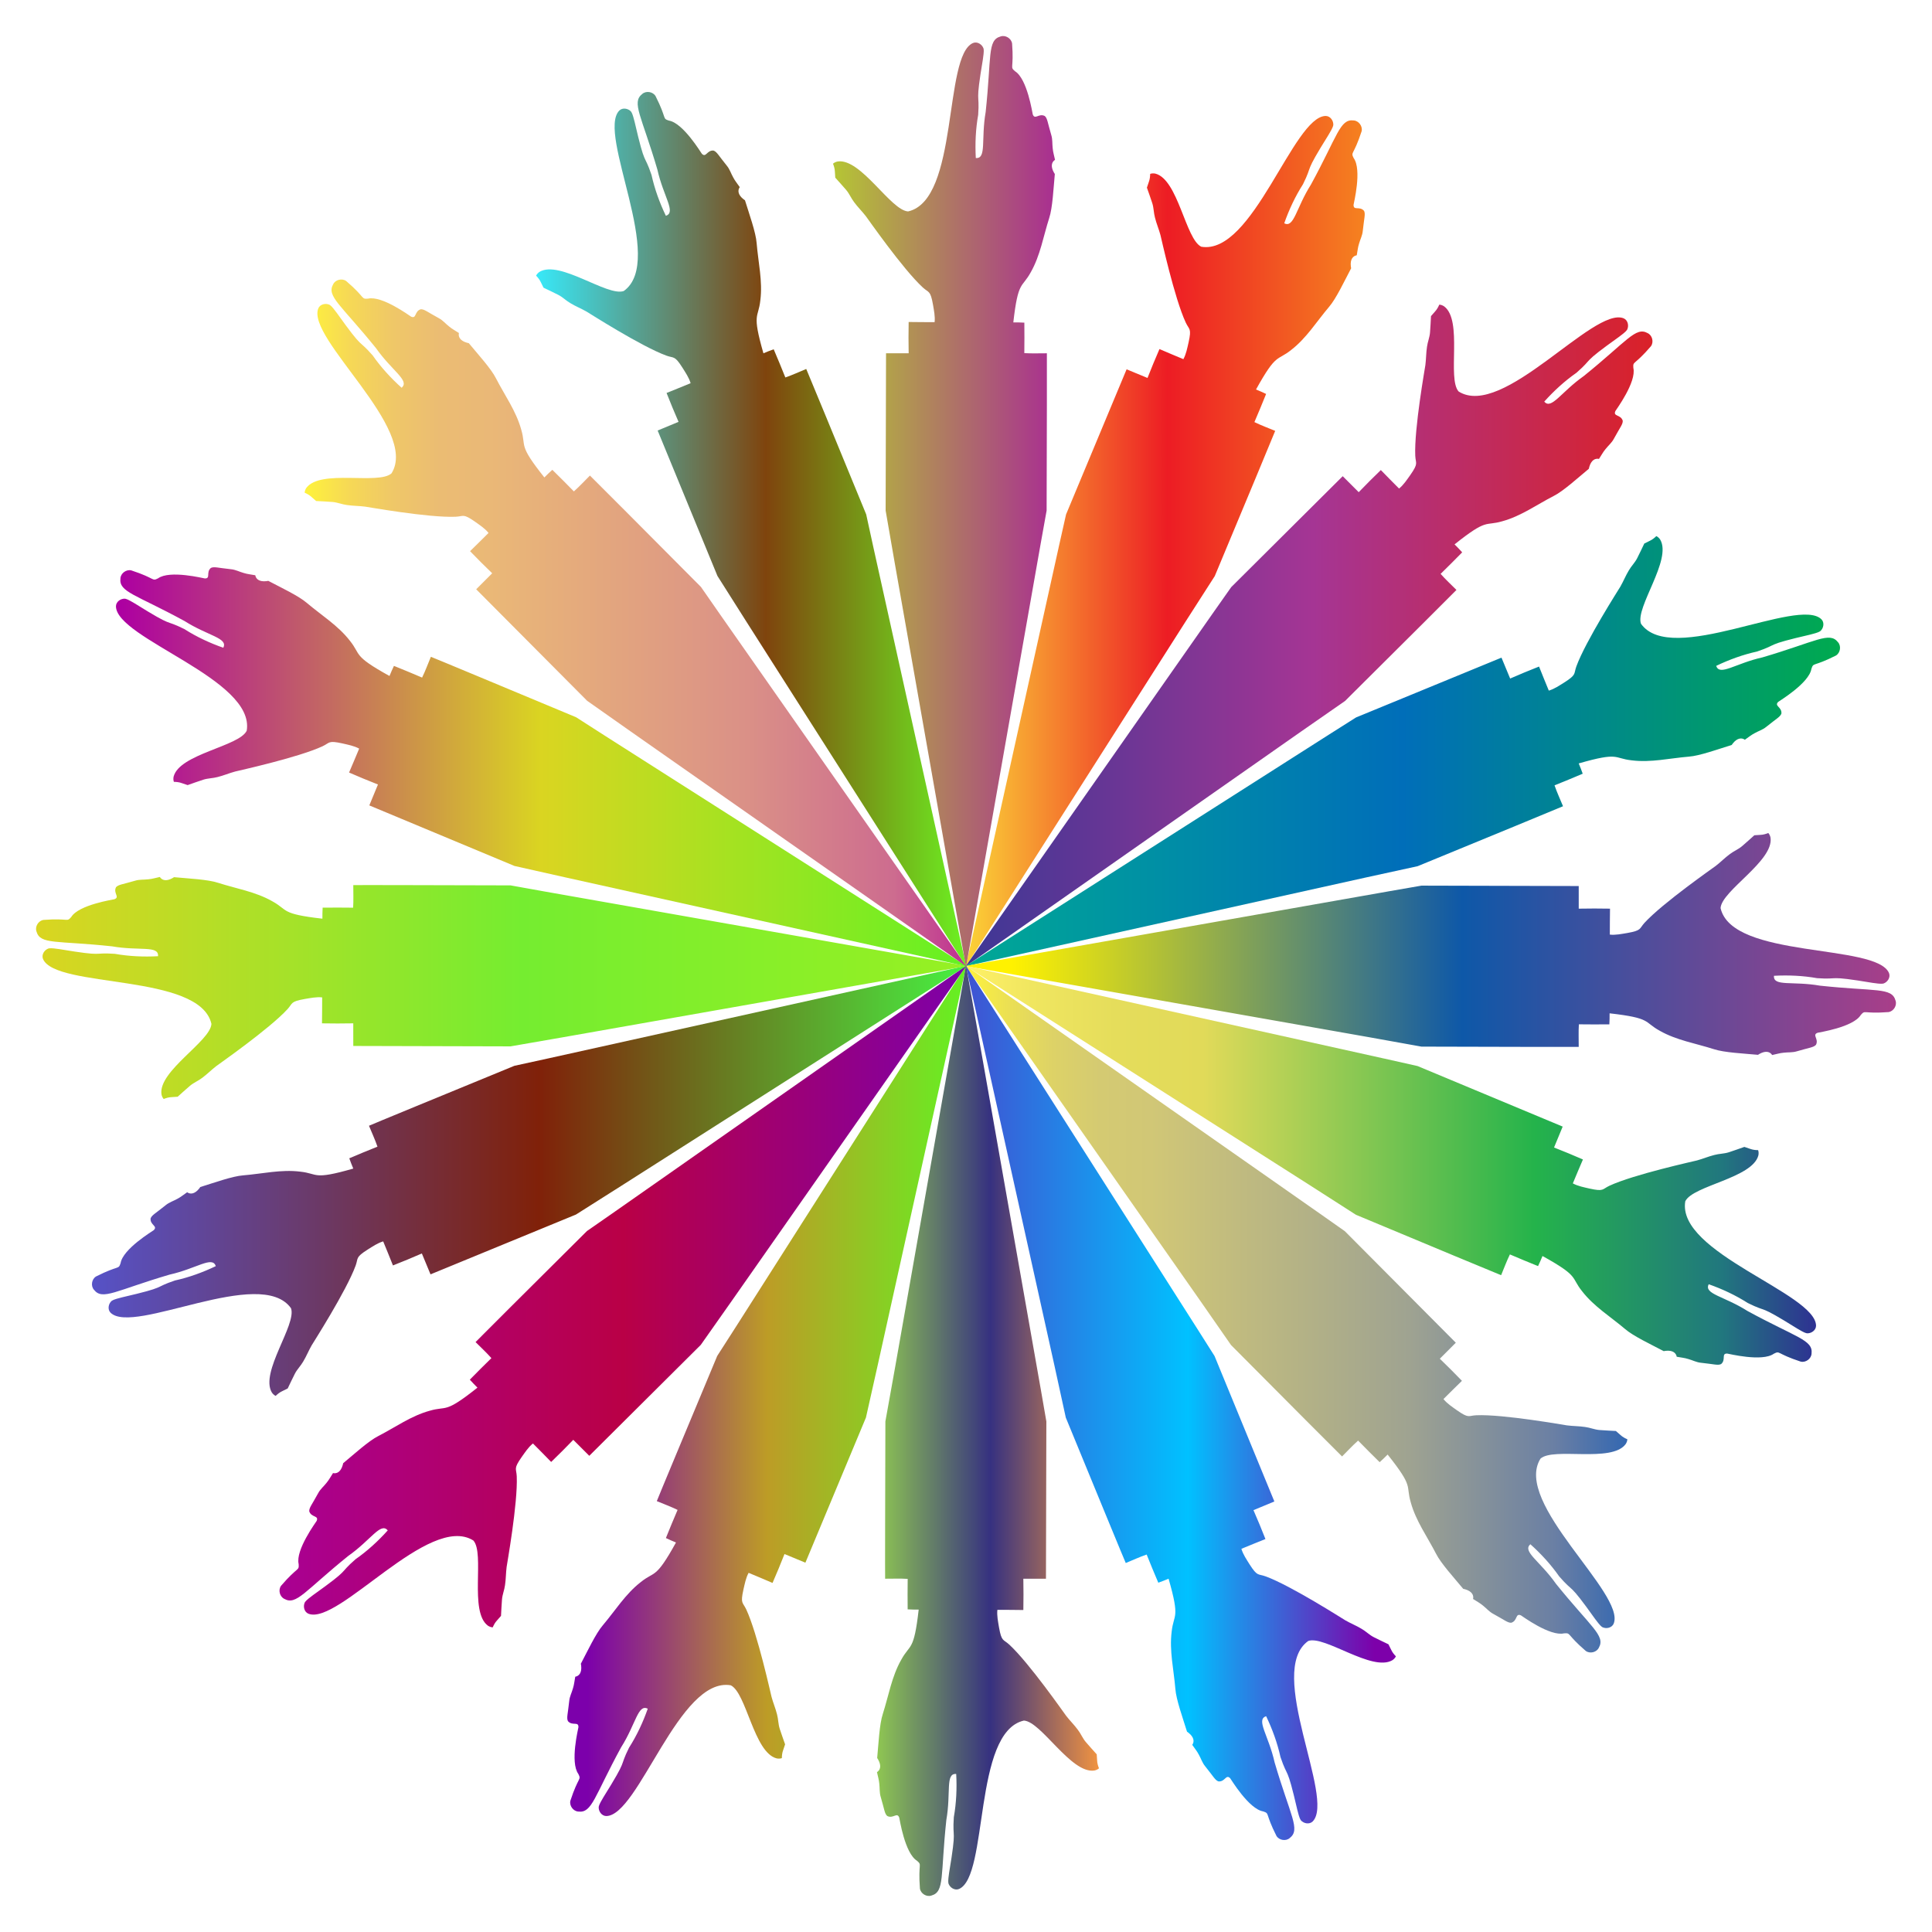
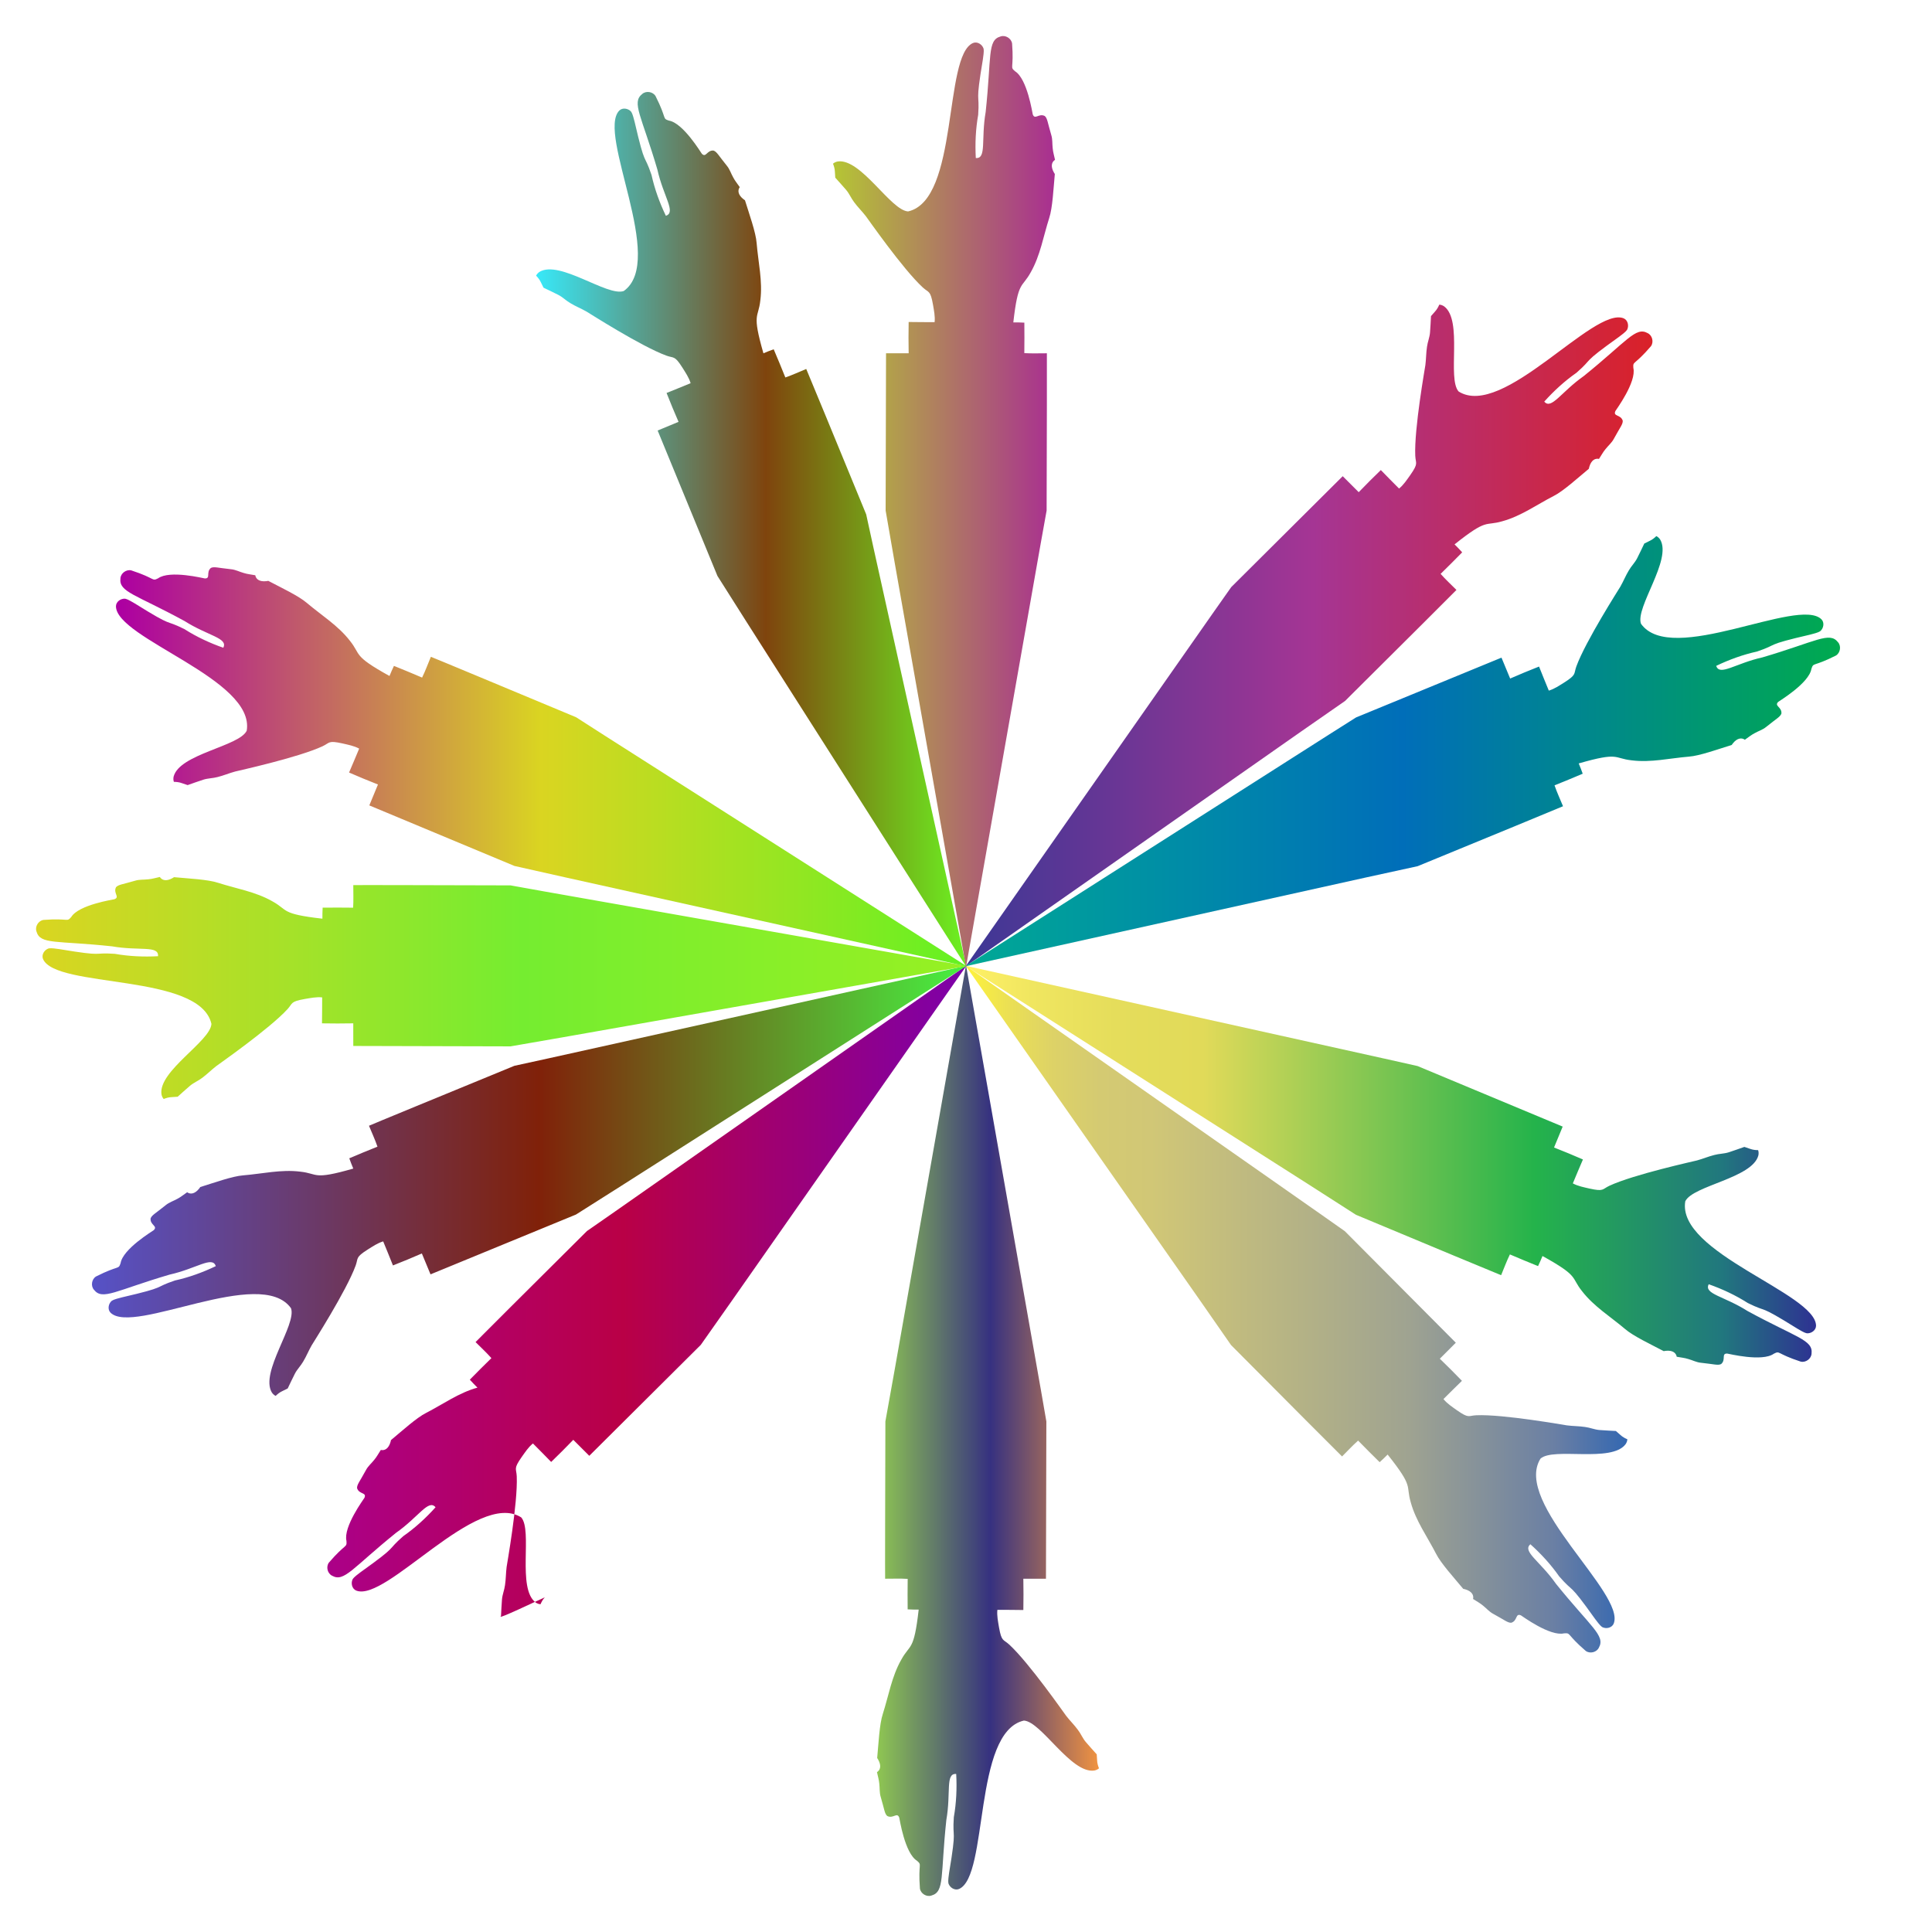
<svg xmlns="http://www.w3.org/2000/svg" version="1.1" id="Layer_1" x="0px" y="0px" viewBox="0 0 1662 1662" enable-background="new 0 0 1662 1662" xml:space="preserve">
  <g>
    <linearGradient id="SVGID_1_" gradientUnits="userSpaceOnUse" x1="830.743" y1="465.685" x2="1174.014" y2="465.685">
      <stop offset="0" style="stop-color:#FBD437" />
      <stop offset="0.506" style="stop-color:#ED1C24" />
      <stop offset="1" style="stop-color:#F58220" />
    </linearGradient>
-     <path fill="url(#SVGID_1_)" d="M986.621,161.42c1.541,4.434,3.17,8.844,4.605,13.314c1.323,4.033,1.21,8.344,2.324,12.424   c1.252,5.103,3.349,9.95,4.716,15.018c0.518,1.802,11.962,54.246,21.795,75.363c2.973,6.304,5.151,4.642,2.409,17.037   c-1.146,4.886-2.045,9.938-4.467,14.397c-6.846-2.924-13.764-5.676-20.572-8.692c-3.588,8.22-7.016,16.511-10.291,24.86   c-6-2.466-11.985-4.971-17.985-7.437c-3.236,7.913-28.558,68.547-52.09,124.856c-2.202,9.809-4.376,19.494-6.46,28.778l0.011,0.002   l-79.872,360.28L1020,534.547c7.746-12.072,16.288-25.384,25.004-38.972c24.742-59.285,51.51-123.435,51.98-124.915   c-5.963-2.495-12.063-4.706-17.875-7.549c3.404-8.049,6.842-16.091,10.057-24.219c-2.858-1.348-5.739-2.655-8.683-3.824   c17.754-32.073,17.983-24.122,30.382-34.125c13.091-10.156,21.864-24.474,32.461-36.964c6.083-7.01,13.301-22.441,18.993-33.188   c-0.086-0.532-0.176-1.064-0.259-1.597c-0.696-6.184,1.861-9.046,5.081-9.588c0.656-3.326,0.918-6.772,1.971-9.999   c1.001-3.621,2.849-7.016,3.2-10.805c1.211-11.483,2.466-14.58,1.123-17.392c-3.724-4.404-9.155,0.08-9.033-5.207   c0.081-1.092,7.39-30.123,0.099-40.196c-2.768-5.604-0.163-1.758,6.828-23.055c1.043-4.317-2.465-9.142-6.928-9.342   c-11.762-1.379-13.583,12.858-36.641,55.149c-12.827,20.194-14.545,37.688-22.988,33.317c4.127-11.716,9.422-23.067,16.111-33.545   c9.13-18.406,0.208-7.632,21.997-42.542c1.449-2.721,3.372-5.29,4.088-8.328c0.292-3.738-2.526-7.897-6.536-7.911   c-27.913,0.237-62.574,120.048-107.048,112.483c-13.526-6.53-19.871-57.794-39.447-62.872c-1.553-0.331-3.137-0.273-4.512,0.215   c-0.047,2.331-0.286,4.639-1.124,6.881C987.759,157.959,987.198,159.635,986.621,161.42z" />
    <linearGradient id="SVGID_2_" gradientUnits="userSpaceOnUse" x1="487.986" y1="1196.17" x2="831.377" y2="1196.17">
      <stop offset="0.05" style="stop-color:#7C00AB" />
      <stop offset="0.5" style="stop-color:#BD9C26" />
      <stop offset="1" style="stop-color:#63F222" />
    </linearGradient>
-     <path fill="url(#SVGID_2_)" d="M675.379,1500.58c-1.541-4.434-3.171-8.843-4.605-13.313c-1.323-4.033-1.21-8.344-2.324-12.424   c-1.252-5.103-3.349-9.95-4.716-15.019c-0.518-1.802-11.962-54.245-21.795-75.363c-2.973-6.304-5.151-4.642-2.409-17.037   c1.146-4.886,2.045-9.938,4.467-14.397c6.846,2.924,13.764,5.676,20.572,8.692c3.588-8.22,7.016-16.511,10.291-24.86   c6,2.466,11.985,4.971,17.985,7.437c3.236-7.913,28.558-68.546,52.089-124.854c3.537-15.757,7.002-31.19,10.137-45.162   l76.305-344.189l-198.444,311.495c-5.144,8.018-10.507,16.376-15.937,24.841c-24.742,59.285-51.509,123.435-51.98,124.915   c5.963,2.495,12.063,4.706,17.875,7.549c-3.404,8.049-6.842,16.091-10.057,24.219c2.858,1.348,5.739,2.655,8.683,3.824   c-17.754,32.073-17.983,24.122-30.382,34.125c-13.091,10.156-21.864,24.474-32.461,36.964c-6.083,7.01-13.301,22.441-18.993,33.188   c0.086,0.532,0.176,1.064,0.259,1.597c0.696,6.183-1.861,9.045-5.081,9.588c-0.656,3.326-0.918,6.772-1.971,9.999   c-1.001,3.621-2.85,7.016-3.2,10.805c-1.211,11.483-2.466,14.58-1.123,17.393c3.724,4.404,9.155-0.08,9.033,5.207   c-0.081,1.092-7.39,30.123-0.099,40.196c2.768,5.604,0.163,1.758-6.828,23.055c-1.043,4.317,2.465,9.141,6.928,9.342   c11.762,1.379,13.583-12.858,36.641-55.149c12.827-20.194,14.544-37.688,22.988-33.317c-4.127,11.716-9.422,23.067-16.111,33.545   c-9.13,18.406-0.208,7.633-21.997,42.542c-1.449,2.721-3.372,5.29-4.088,8.328c-0.291,3.738,2.526,7.898,6.536,7.911   c27.913-0.237,62.574-120.048,107.048-112.483c13.526,6.53,19.871,57.794,39.447,62.872c1.553,0.331,3.137,0.274,4.512-0.215   c0.047-2.331,0.286-4.639,1.124-6.881C674.241,1504.041,674.802,1502.364,675.379,1500.58z" />
    <linearGradient id="SVGID_3_" gradientUnits="userSpaceOnUse" x1="830.525" y1="546.774" x2="1421.54" y2="546.774">
      <stop offset="0" style="stop-color:#00A995" />
      <stop offset="0" style="stop-color:#3C3795" />
      <stop offset="0.506" style="stop-color:#A53594" />
      <stop offset="1" style="stop-color:#DA2128" />
    </linearGradient>
    <path fill="url(#SVGID_3_)" d="M1231.012,271.942c-0.273,4.686-0.455,9.384-0.84,14.063c-0.322,4.232-2.075,8.172-2.607,12.368   c-0.796,5.193-0.714,10.474-1.39,15.68c-0.211,1.863-9.708,54.694-8.704,77.967c0.335,6.962,2.982,6.26-4.294,16.662   c-2.929,4.076-5.693,8.399-9.637,11.592c-5.206-5.322-10.544-10.511-15.68-15.903c-6.46,6.221-12.801,12.57-19.021,19.03   c-4.6-4.575-9.171-9.179-13.77-13.754c-6.018,6.073-52.616,52.4-95.905,95.418c-5.788,8.22-11.503,16.335-16.981,24.115   l0.009,0.006L830.525,831.474l288.535-202.035c11.776-8.189,24.762-17.219,38.015-26.437   c45.546-45.304,94.825-94.327,95.826-95.514c-4.554-4.587-9.344-8.964-13.625-13.815c6.225-6.134,12.479-12.248,18.559-18.526   c-2.124-2.339-4.286-4.649-6.559-6.856c28.676-22.837,25.845-15.404,41.129-19.9c15.981-4.373,29.566-14.244,44.136-21.728   c8.302-4.148,20.877-15.643,30.248-23.394c0.124-0.525,0.245-1.051,0.372-1.575c1.723-5.979,5.181-7.645,8.364-6.913   c1.879-2.822,3.44-5.905,5.647-8.484c2.31-2.962,5.318-5.392,7.091-8.758c5.513-10.145,7.857-12.526,7.693-15.639   c-1.755-5.494-8.488-3.43-6.353-8.267c0.493-0.978,18.355-25.002,15.474-37.098c-0.413-6.237,0.522-1.687,15.131-18.687   c2.615-3.589,1.221-9.389-2.826-11.283c-10.339-5.775-17.469,6.681-54.956,36.929c-19.579,13.748-27.86,29.253-33.988,21.983   c8.296-9.245,17.532-17.706,27.722-24.826c15.479-13.511,3.113-6.972,36.603-30.886c2.38-1.959,5.14-3.597,6.963-6.13   c1.7-3.341,0.689-8.263-3.012-9.81c-25.879-10.463-103.751,86.964-141.945,62.955c-9.997-11.209,3.759-60.999-12.384-73.182   c-1.308-0.901-2.794-1.453-4.25-1.528c-0.936,2.136-2.04,4.176-3.672,5.927C1233.388,269.18,1232.228,270.514,1231.012,271.942z" />
    <linearGradient id="SVGID_4_" gradientUnits="userSpaceOnUse" x1="240.46" y1="1115.116" x2="831.696" y2="1115.116">
      <stop offset="0" style="stop-color:#A90093" />
      <stop offset="0.5" style="stop-color:#B90046" />
      <stop offset="1" style="stop-color:#7D00AA" />
    </linearGradient>
-     <path fill="url(#SVGID_4_)" d="M430.988,1390.057c0.273-4.686,0.455-9.384,0.84-14.063c0.322-4.232,2.075-8.172,2.607-12.367   c0.796-5.194,0.714-10.474,1.39-15.68c0.211-1.863,9.708-54.694,8.704-77.967c-0.335-6.962-2.982-6.26,4.294-16.662   c2.929-4.076,5.693-8.399,9.637-11.592c5.206,5.322,10.544,10.511,15.68,15.903c6.46-6.221,12.801-12.57,19.022-19.03   c4.599,4.575,9.17,9.179,13.77,13.754c6.018-6.073,52.615-52.4,95.904-95.417c9.298-13.204,18.405-26.136,26.648-37.845   l202.212-288.789l-302.543,211.843c-7.821,5.439-15.974,11.109-24.23,16.851c-45.546,45.303-94.825,94.327-95.826,95.514   c4.554,4.587,9.344,8.964,13.625,13.815c-6.225,6.134-12.479,12.248-18.559,18.526c2.124,2.339,4.286,4.649,6.559,6.856   c-28.676,22.837-25.845,15.404-41.129,19.9c-15.981,4.373-29.565,14.245-44.136,21.728c-8.302,4.148-20.877,15.643-30.248,23.393   c-0.124,0.525-0.245,1.051-0.372,1.575c-1.723,5.979-5.181,7.645-8.364,6.913c-1.879,2.822-3.44,5.905-5.647,8.484   c-2.31,2.962-5.318,5.391-7.091,8.758c-5.513,10.145-7.857,12.526-7.694,15.639c1.755,5.494,8.488,3.429,6.353,8.267   c-0.493,0.978-18.355,25.002-15.474,37.098c0.413,6.237-0.522,1.687-15.131,18.687c-2.615,3.589-1.221,9.389,2.826,11.282   c10.339,5.775,17.469-6.681,54.956-36.929c19.579-13.748,27.86-29.254,33.988-21.983c-8.296,9.245-17.532,17.705-27.722,24.826   c-15.479,13.51-3.113,6.972-36.603,30.886c-2.38,1.959-5.14,3.597-6.963,6.13c-1.7,3.342-0.689,8.263,3.011,9.81   c25.879,10.463,103.751-86.964,141.945-62.955c9.997,11.209-3.759,60.999,12.384,73.182c1.308,0.901,2.794,1.453,4.251,1.528   c0.936-2.136,2.039-4.177,3.672-5.927C428.612,1392.82,429.772,1391.485,430.988,1390.057z" />
+     <path fill="url(#SVGID_4_)" d="M430.988,1390.057c0.273-4.686,0.455-9.384,0.84-14.063c0.322-4.232,2.075-8.172,2.607-12.367   c0.796-5.194,0.714-10.474,1.39-15.68c0.211-1.863,9.708-54.694,8.704-77.967c-0.335-6.962-2.982-6.26,4.294-16.662   c2.929-4.076,5.693-8.399,9.637-11.592c5.206,5.322,10.544,10.511,15.68,15.903c6.46-6.221,12.801-12.57,19.022-19.03   c4.599,4.575,9.17,9.179,13.77,13.754c6.018-6.073,52.615-52.4,95.904-95.417c9.298-13.204,18.405-26.136,26.648-37.845   l202.212-288.789l-302.543,211.843c-7.821,5.439-15.974,11.109-24.23,16.851c-45.546,45.303-94.825,94.327-95.826,95.514   c4.554,4.587,9.344,8.964,13.625,13.815c-6.225,6.134-12.479,12.248-18.559,18.526c2.124,2.339,4.286,4.649,6.559,6.856   c-15.981,4.373-29.565,14.245-44.136,21.728c-8.302,4.148-20.877,15.643-30.248,23.393   c-0.124,0.525-0.245,1.051-0.372,1.575c-1.723,5.979-5.181,7.645-8.364,6.913c-1.879,2.822-3.44,5.905-5.647,8.484   c-2.31,2.962-5.318,5.391-7.091,8.758c-5.513,10.145-7.857,12.526-7.694,15.639c1.755,5.494,8.488,3.429,6.353,8.267   c-0.493,0.978-18.355,25.002-15.474,37.098c0.413,6.237-0.522,1.687-15.131,18.687c-2.615,3.589-1.221,9.389,2.826,11.282   c10.339,5.775,17.469-6.681,54.956-36.929c19.579-13.748,27.86-29.254,33.988-21.983c-8.296,9.245-17.532,17.705-27.722,24.826   c-15.479,13.51-3.113,6.972-36.603,30.886c-2.38,1.959-5.14,3.597-6.963,6.13c-1.7,3.342-0.689,8.263,3.011,9.81   c25.879,10.463,103.751-86.964,141.945-62.955c9.997,11.209-3.759,60.999,12.384,73.182c1.308,0.901,2.794,1.453,4.251,1.528   c0.936-2.136,2.039-4.177,3.672-5.927C428.612,1392.82,429.772,1391.485,430.988,1390.057z" />
    <linearGradient id="SVGID_5_" gradientUnits="userSpaceOnUse" x1="830.38" y1="646.22" x2="1582.886" y2="646.22">
      <stop offset="0" style="stop-color:#00A995" />
      <stop offset="0.5" style="stop-color:#006EB9" />
      <stop offset="1" style="stop-color:#00AA4F" />
    </linearGradient>
    <path fill="url(#SVGID_5_)" d="M1414.505,467.576c-2.045,4.225-4.011,8.495-6.158,12.671c-1.917,3.787-5.044,6.756-7.141,10.428   c-2.723,4.493-4.668,9.403-7.285,13.954c-0.908,1.64-29.899,46.816-37.879,68.701c-2.355,6.56,0.359,6.925-10.344,13.75   c-4.266,2.645-8.474,5.581-13.339,7.022c-2.773-6.909-5.719-13.746-8.401-20.693c-8.349,3.275-16.636,6.714-24.856,10.302   c-2.499-5.987-4.96-11.989-7.459-17.976c-7.884,3.308-68.663,28.276-125.119,51.453c-8.493,5.379-16.879,10.69-24.917,15.781   l0.006,0.009L830.38,831.257l343.887-76.238c14.013-3.059,29.467-6.432,45.238-9.877c59.417-24.426,123.705-50.859,125.084-51.573   c-2.452-5.981-5.202-11.857-7.302-17.978c8.099-3.285,16.216-6.54,24.236-10.014c-1.068-2.974-2.181-5.935-3.436-8.844   c35.232-10.125,29.773-4.341,45.613-2.646c16.438,2.076,32.766-1.846,49.091-3.184c9.258-0.655,25.274-6.463,36.898-10.037   c0.316-0.437,0.628-0.877,0.946-1.312c3.88-4.865,7.712-5.08,10.373-3.186c2.816-1.888,5.438-4.139,8.464-5.677   c3.268-1.852,6.976-2.946,9.903-5.378c8.976-7.263,12.053-8.566,13.092-11.504c0.481-5.747-6.53-6.417-2.706-10.069   c0.83-0.715,26.526-16.074,28.493-28.353c2.005-5.92,1.128-1.359,21.131-11.474c3.79-2.315,4.721-8.207,1.707-11.505   c-7.342-9.292-18.697-0.512-64.905,13.087c-23.349,5.209-36.934,16.365-39.813,7.303c11.202-5.366,22.973-9.648,35.112-12.327   c19.471-6.559,5.544-5.25,45.636-14.527c2.949-0.899,6.125-1.356,8.779-2.999c2.849-2.437,3.798-7.37,0.972-10.215   c-19.905-19.57-129.133,40.64-155.232,3.843c-4.946-14.182,26.816-54.917,16.564-72.35c-0.864-1.333-2.025-2.412-3.342-3.038   c-1.682,1.615-3.483,3.078-5.66,4.071C1417.757,465.933,1416.175,466.722,1414.505,467.576z" />
    <linearGradient id="SVGID_6_" gradientUnits="userSpaceOnUse" x1="79.114" y1="1015.72" x2="831.91" y2="1015.72">
      <stop offset="0" style="stop-color:#5652C7" />
      <stop offset="0.511" style="stop-color:#802109" />
      <stop offset="1" style="stop-color:#47F141" />
    </linearGradient>
    <path fill="url(#SVGID_6_)" d="M247.495,1194.424c2.045-4.225,4.011-8.495,6.158-12.67c1.917-3.787,5.044-6.756,7.141-10.428   c2.723-4.494,4.668-9.403,7.285-13.954c0.908-1.64,29.899-46.816,37.878-68.701c2.355-6.56-0.359-6.925,10.344-13.75   c4.266-2.645,8.474-5.581,13.339-7.022c2.773,6.909,5.719,13.746,8.401,20.693c8.349-3.275,16.636-6.714,24.856-10.302   c2.499,5.987,4.96,11.989,7.458,17.976c7.884-3.307,68.663-28.276,125.118-51.453c13.643-8.641,27.006-17.103,39.103-24.766   L831.91,830.623l-360.582,79.939c-9.307,2.032-19.009,4.15-28.834,6.296c-59.416,24.425-123.704,50.859-125.083,51.573   c2.452,5.981,5.202,11.857,7.301,17.978c-8.099,3.285-16.216,6.54-24.236,10.014c1.068,2.974,2.181,5.935,3.436,8.844   c-35.232,10.125-29.773,4.341-45.613,2.646c-16.438-2.076-32.766,1.846-49.091,3.184c-9.258,0.655-25.274,6.463-36.898,10.037   c-0.316,0.437-0.628,0.877-0.946,1.313c-3.88,4.865-7.712,5.08-10.372,3.186c-2.816,1.888-5.438,4.139-8.464,5.677   c-3.268,1.852-6.976,2.946-9.903,5.377c-8.976,7.263-12.053,8.566-13.093,11.504c-0.481,5.747,6.53,6.417,2.706,10.069   c-0.83,0.715-26.526,16.074-28.493,28.353c-2.005,5.92-1.128,1.359-21.131,11.474c-3.79,2.315-4.721,8.207-1.707,11.505   c7.342,9.292,18.697,0.512,64.905-13.087c23.35-5.209,36.934-16.365,39.813-7.303c-11.202,5.366-22.973,9.648-35.112,12.327   c-19.471,6.558-5.544,5.25-45.636,14.527c-2.949,0.899-6.125,1.356-8.779,2.999c-2.849,2.437-3.799,7.37-0.972,10.215   c19.905,19.57,129.133-40.64,155.232-3.843c4.947,14.182-26.816,54.917-16.564,72.35c0.864,1.333,2.025,2.412,3.342,3.039   c1.682-1.615,3.482-3.078,5.66-4.071C244.243,1196.066,245.825,1195.278,247.495,1194.424z" />
    <linearGradient id="SVGID_7_" gradientUnits="userSpaceOnUse" x1="830.329" y1="812.09" x2="1631" y2="812.09">
      <stop offset="0.05" style="stop-color:#FFF200" />
      <stop offset="0.534" style="stop-color:#0E58A8" />
      <stop offset="1" style="stop-color:#A93E89" />
    </linearGradient>
-     <path fill="url(#SVGID_7_)" d="M1509.165,718.538c-3.507,3.121-6.957,6.313-10.538,9.35c-3.22,2.765-7.246,4.311-10.589,6.902   c-4.235,3.109-7.911,6.901-12.07,10.104c-1.466,1.168-45.539,31.81-61.286,48.976c-4.686,5.16-2.318,6.535-14.818,8.745   c-4.953,0.811-9.964,1.914-15.011,1.383c0.082-7.444-0.023-14.888,0.158-22.332c-8.967-0.169-17.939-0.163-26.906,0.006   c-0.017-6.487,0.006-12.975-0.012-19.462c-8.549,0.039-74.258-0.152-135.286-0.344c-9.905,1.719-19.685,3.417-29.059,5.044   l0.002,0.011L830.329,831l346.885,61.165c14.117,2.537,29.685,5.334,45.574,8.187c64.241,0.171,133.751,0.352,135.298,0.22   c0.023-6.464-0.269-12.946,0.134-19.404c8.739,0.064,17.484,0.163,26.224,0.023c0.152-3.156,0.257-6.318,0.21-9.486   c36.425,4.129,29.168,7.383,43.154,15.011c14.392,8.208,30.978,10.834,46.572,15.845c8.804,2.938,25.823,3.701,37.93,4.847   c0.459-0.283,0.916-0.57,1.376-0.85c5.446-3.01,9.069-1.742,10.802,1.026c3.324-0.667,6.608-1.743,9.992-2.006   c3.728-0.461,7.573-0.053,11.207-1.178c11.072-3.276,14.413-3.302,16.498-5.618c2.644-5.126-3.577-8.427,1.354-10.338   c1.04-0.343,30.658-4.7,37.174-15.291c4.118-4.702,1.562-0.823,23.913-2.514c4.387-0.688,7.502-5.776,5.98-9.976   c-3.227-11.394-17.077-7.628-64.973-12.747c-23.566-4.123-40.385,0.985-39.578-8.488c12.403-0.671,24.917-0.122,37.157,2.048   c20.499,1.392,7.131-2.729,47.722,4.043c3.069,0.298,6.178,1.091,9.258,0.589c3.565-1.161,6.33-5.356,4.807-9.066   c-10.901-25.698-134.856-11.871-144.886-55.854c0.857-14.995,45.791-40.475,42.99-60.504c-0.288-1.562-0.948-3.003-1.925-4.086   c-2.172,0.848-4.395,1.511-6.787,1.595C1512.798,718.265,1511.034,718.388,1509.165,718.538z" />
    <linearGradient id="SVGID_8_" gradientUnits="userSpaceOnUse" x1="31" y1="849.91" x2="831.985" y2="849.91">
      <stop offset="0" style="stop-color:#DAD521" />
      <stop offset="0.522" style="stop-color:#75ED30" />
      <stop offset="1" style="stop-color:#97F023" />
    </linearGradient>
    <path fill="url(#SVGID_8_)" d="M152.835,943.462c3.506-3.121,6.957-6.313,10.538-9.35c3.22-2.765,7.246-4.311,10.589-6.902   c4.235-3.109,7.911-6.901,12.071-10.104c1.466-1.168,45.539-31.81,61.286-48.976c4.686-5.159,2.318-6.535,14.818-8.745   c4.953-0.811,9.964-1.914,15.011-1.383c-0.082,7.444,0.023,14.888-0.157,22.332c8.967,0.169,17.939,0.163,26.906-0.006   c0.017,6.487-0.006,12.975,0.012,19.462c8.549-0.039,74.257,0.152,135.284,0.345c15.911-2.762,31.495-5.467,45.604-7.917   L831.985,831L468.26,766.865c-9.376-1.685-19.15-3.44-29.049-5.218c-64.24-0.171-133.751-0.352-135.298-0.22   c-0.023,6.464,0.268,12.946-0.134,19.404c-8.739-0.064-17.484-0.163-26.224-0.023c-0.152,3.156-0.257,6.318-0.21,9.486   c-36.425-4.129-29.168-7.383-43.154-15.011c-14.392-8.208-30.978-10.834-46.572-15.845c-8.804-2.938-25.823-3.701-37.93-4.847   c-0.459,0.283-0.916,0.57-1.377,0.85c-5.446,3.01-9.069,1.742-10.802-1.026c-3.324,0.667-6.608,1.743-9.993,2.006   c-3.728,0.461-7.572,0.052-11.207,1.178c-11.072,3.275-14.413,3.301-16.498,5.618c-2.644,5.125,3.577,8.427-1.353,10.338   c-1.04,0.343-30.658,4.7-37.174,15.291c-4.118,4.702-1.562,0.824-23.913,2.514c-4.387,0.688-7.502,5.776-5.98,9.976   c3.227,11.394,17.077,7.628,64.973,12.747c23.566,4.123,40.385-0.985,39.578,8.488c-12.403,0.671-24.917,0.122-37.157-2.048   c-20.499-1.392-7.131,2.729-47.722-4.043c-3.069-0.298-6.178-1.091-9.258-0.589c-3.565,1.161-6.33,5.356-4.807,9.066   c10.901,25.698,134.856,11.871,144.886,55.854c-0.857,14.995-45.791,40.475-42.99,60.504c0.288,1.562,0.948,3.003,1.925,4.086   c2.172-0.849,4.395-1.511,6.787-1.595C149.202,943.735,150.966,943.612,152.835,943.462z" />
    <linearGradient id="SVGID_9_" gradientUnits="userSpaceOnUse" x1="830.38" y1="1002.379" x2="1562.251" y2="1002.379">
      <stop offset="0" style="stop-color:#FFF166" />
      <stop offset="0.078" style="stop-color:#F0E660" />
      <stop offset="0.176" style="stop-color:#E5DD5B" />
      <stop offset="0.28" style="stop-color:#E1DA59" />
      <stop offset="0.67" style="stop-color:#24B34B" />
      <stop offset="0.89" style="stop-color:#21777E" />
      <stop offset="1" style="stop-color:#2E3192" />
    </linearGradient>
    <path fill="url(#SVGID_9_)" d="M1500.58,986.621c-4.434,1.541-8.844,3.17-13.314,4.605c-4.033,1.323-8.344,1.21-12.424,2.324   c-5.103,1.252-9.95,3.349-15.018,4.716c-1.802,0.518-54.245,11.962-75.363,21.795c-6.304,2.973-4.642,5.151-17.037,2.409   c-4.886-1.146-9.938-2.045-14.397-4.467c2.924-6.846,5.676-13.764,8.692-20.572c-8.22-3.588-16.511-7.016-24.86-10.291   c2.467-6,4.97-11.985,7.437-17.985c-7.913-3.236-68.547-28.558-124.856-52.09c-9.809-2.202-19.494-4.376-28.778-6.46l-0.002,0.011   l-360.28-79.872L1127.453,1020c12.072,7.746,25.384,16.288,38.972,25.004c59.285,24.742,123.435,51.51,124.915,51.98   c2.495-5.963,4.706-12.063,7.549-17.875c8.049,3.404,16.091,6.842,24.219,10.057c1.348-2.858,2.655-5.739,3.824-8.683   c32.073,17.754,24.122,17.983,34.125,30.382c10.156,13.091,24.474,21.864,36.964,32.461c7.01,6.083,22.441,13.301,33.188,18.993   c0.532-0.086,1.064-0.176,1.597-0.259c6.184-0.696,9.046,1.861,9.588,5.081c3.326,0.656,6.772,0.918,9.999,1.971   c3.62,1.001,7.016,2.849,10.805,3.2c11.483,1.211,14.58,2.466,17.392,1.123c4.404-3.724-0.08-9.155,5.207-9.033   c1.092,0.081,30.123,7.39,40.196,0.099c5.604-2.768,1.758-0.163,23.055,6.828c4.317,1.043,9.142-2.465,9.342-6.928   c1.379-11.762-12.858-13.583-55.149-36.641c-20.194-12.827-37.688-14.545-33.317-22.988c11.716,4.127,23.067,9.422,33.545,16.111   c18.406,9.13,7.632,0.208,42.542,21.997c2.721,1.449,5.29,3.372,8.328,4.088c3.738,0.292,7.897-2.526,7.911-6.536   c-0.237-27.913-120.048-62.574-112.483-107.048c6.53-13.526,57.794-19.871,62.872-39.447c0.331-1.553,0.274-3.137-0.215-4.512   c-2.331-0.047-4.639-0.286-6.881-1.124C1504.041,987.759,1502.365,987.198,1500.58,986.621z" />
    <linearGradient id="SVGID_10_" gradientUnits="userSpaceOnUse" x1="99.749" y1="659.681" x2="831.91" y2="659.681">
      <stop offset="0.006" style="stop-color:#AD00A1" />
      <stop offset="0.5" style="stop-color:#DAD521" />
      <stop offset="1" style="stop-color:#63F222" />
    </linearGradient>
    <path fill="url(#SVGID_10_)" d="M161.42,675.379c4.434-1.541,8.843-3.171,13.313-4.605c4.033-1.323,8.344-1.21,12.424-2.324   c5.103-1.252,9.95-3.349,15.019-4.716c1.802-0.518,54.245-11.962,75.363-21.795c6.304-2.973,4.642-5.151,17.037-2.409   c4.886,1.146,9.938,2.045,14.397,4.467c-2.924,6.846-5.676,13.764-8.692,20.572c8.22,3.588,16.511,7.016,24.86,10.291   c-2.466,6-4.971,11.985-7.437,17.985c7.913,3.236,68.546,28.558,124.854,52.089c15.757,3.537,31.19,7.002,45.162,10.137   l344.189,76.305L520.415,632.933c-8.018-5.144-16.376-10.507-24.841-15.937c-59.285-24.742-123.435-51.509-124.915-51.98   c-2.495,5.963-4.706,12.063-7.549,17.875c-8.049-3.404-16.091-6.842-24.219-10.057c-1.348,2.858-2.655,5.739-3.824,8.683   c-32.073-17.754-24.122-17.983-34.125-30.382c-10.156-13.091-24.474-21.864-36.964-32.461c-7.01-6.083-22.441-13.301-33.188-18.993   c-0.532,0.086-1.064,0.176-1.597,0.259c-6.183,0.696-9.045-1.861-9.587-5.081c-3.326-0.656-6.772-0.918-9.999-1.971   c-3.621-1.001-7.016-2.85-10.805-3.2c-11.483-1.211-14.58-2.466-17.393-1.123c-4.404,3.724,0.08,9.155-5.207,9.033   c-1.092-0.081-30.123-7.39-40.196-0.099c-5.604,2.768-1.758,0.163-23.055-6.828c-4.317-1.043-9.142,2.465-9.342,6.928   c-1.379,11.762,12.858,13.583,55.149,36.641c20.194,12.827,37.688,14.544,33.317,22.988c-11.716-4.127-23.067-9.422-33.545-16.111   c-18.406-9.13-7.633-0.208-42.542-21.997c-2.721-1.449-5.29-3.372-8.328-4.088c-3.738-0.291-7.898,2.526-7.911,6.536   c0.237,27.913,120.048,62.574,112.483,107.048c-6.53,13.526-57.794,19.871-62.872,39.447c-0.331,1.553-0.274,3.137,0.215,4.512   c2.331,0.047,4.639,0.286,6.881,1.124C157.959,674.241,159.636,674.802,161.42,675.379z" />
    <linearGradient id="SVGID_11_" gradientUnits="userSpaceOnUse" x1="830.525" y1="1126.033" x2="1399.928" y2="1126.033">
      <stop offset="0" style="stop-color:#FFF33B" />
      <stop offset="0.065" style="stop-color:#EBE054" />
      <stop offset="0.133" style="stop-color:#DDD267" />
      <stop offset="0.204" style="stop-color:#D4CA72" />
      <stop offset="0.28" style="stop-color:#D1C776" />
      <stop offset="0.67" style="stop-color:#9FA391" />
      <stop offset="0.89" style="stop-color:#6A7FA4" />
      <stop offset="1" style="stop-color:#3367B1" />
    </linearGradient>
    <path fill="url(#SVGID_11_)" d="M1390.058,1231.012c-4.686-0.273-9.384-0.455-14.063-0.84c-4.233-0.322-8.172-2.075-12.368-2.607   c-5.193-0.796-10.474-0.714-15.68-1.39c-1.863-0.211-54.694-9.708-77.967-8.704c-6.962,0.335-6.26,2.982-16.662-4.294   c-4.076-2.929-8.399-5.693-11.592-9.637c5.321-5.206,10.511-10.544,15.903-15.68c-6.221-6.46-12.57-12.801-19.03-19.021   c4.575-4.6,9.179-9.171,13.754-13.77c-6.073-6.018-52.4-52.616-95.418-95.905c-8.22-5.788-16.335-11.503-24.115-16.981   l-0.006,0.009L830.526,830.525l202.035,288.535c8.189,11.776,17.219,24.762,26.437,38.015   c45.304,45.546,94.327,94.825,95.514,95.826c4.587-4.554,8.964-9.344,13.815-13.625c6.134,6.225,12.248,12.479,18.526,18.559   c2.339-2.124,4.649-4.286,6.856-6.559c22.837,28.676,15.404,25.845,19.9,41.129c4.373,15.981,14.244,29.566,21.728,44.136   c4.148,8.302,15.643,20.877,23.394,30.248c0.525,0.124,1.051,0.245,1.575,0.372c5.979,1.723,7.645,5.181,6.913,8.364   c2.822,1.879,5.905,3.44,8.484,5.647c2.962,2.31,5.392,5.318,8.758,7.091c10.145,5.513,12.526,7.857,15.639,7.693   c5.494-1.755,3.43-8.488,8.267-6.353c0.978,0.493,25.002,18.355,37.098,15.474c6.237-0.413,1.687,0.522,18.687,15.131   c3.589,2.615,9.389,1.221,11.282-2.826c5.775-10.339-6.682-17.469-36.929-54.956c-13.748-19.579-29.253-27.86-21.983-33.988   c9.245,8.296,17.705,17.532,24.826,27.722c13.51,15.479,6.972,3.113,30.886,36.603c1.959,2.38,3.597,5.14,6.13,6.963   c3.341,1.7,8.263,0.689,9.81-3.012c10.463-25.879-86.964-103.751-62.955-141.945c11.209-9.997,60.999,3.759,73.182-12.384   c0.901-1.308,1.453-2.794,1.528-4.25c-2.135-0.936-4.177-2.04-5.927-3.672C1392.82,1233.388,1391.486,1232.228,1390.058,1231.012z" />
    <linearGradient id="SVGID_12_" gradientUnits="userSpaceOnUse" x1="262.072" y1="536.078" x2="831.697" y2="536.078">
      <stop offset="0" style="stop-color:#FFF33B" />
      <stop offset="0.066" style="stop-color:#F6D955" />
      <stop offset="0.135" style="stop-color:#EFC768" />
      <stop offset="0.205" style="stop-color:#EBBC73" />
      <stop offset="0.28" style="stop-color:#EAB877" />
      <stop offset="0.67" style="stop-color:#DA9087" />
      <stop offset="0.89" style="stop-color:#CD6C8F" />
      <stop offset="1" style="stop-color:#BE2F92" />
    </linearGradient>
-     <path fill="url(#SVGID_12_)" d="M271.943,430.988c4.686,0.273,9.384,0.455,14.062,0.84c4.233,0.322,8.172,2.075,12.367,2.607   c5.194,0.796,10.474,0.714,15.68,1.39c1.863,0.211,54.694,9.708,77.967,8.704c6.962-0.335,6.26-2.982,16.662,4.294   c4.076,2.929,8.399,5.693,11.592,9.637c-5.322,5.206-10.511,10.544-15.903,15.68c6.221,6.46,12.57,12.801,19.03,19.022   c-4.575,4.599-9.179,9.17-13.754,13.77c6.073,6.018,52.4,52.615,95.417,95.904c13.204,9.298,26.136,18.405,37.845,26.648   l288.789,202.212L619.854,529.154c-5.439-7.821-11.109-15.974-16.851-24.23c-45.303-45.546-94.327-94.825-95.514-95.826   c-4.587,4.554-8.964,9.344-13.815,13.625c-6.134-6.225-12.248-12.479-18.526-18.559c-2.339,2.124-4.649,4.286-6.856,6.559   c-22.837-28.676-15.404-25.845-19.9-41.129c-4.373-15.981-14.244-29.565-21.728-44.136c-4.148-8.302-15.643-20.877-23.393-30.248   c-0.525-0.124-1.051-0.245-1.575-0.372c-5.979-1.723-7.645-5.181-6.913-8.364c-2.822-1.879-5.905-3.44-8.484-5.647   c-2.962-2.31-5.392-5.318-8.758-7.091c-10.145-5.513-12.526-7.857-15.639-7.694c-5.494,1.755-3.43,8.488-8.267,6.353   c-0.978-0.493-25.002-18.355-37.098-15.474c-6.237,0.413-1.687-0.522-18.687-15.131c-3.589-2.615-9.389-1.221-11.282,2.826   c-5.775,10.339,6.681,17.469,36.929,54.956c13.748,19.579,29.253,27.86,21.983,33.988c-9.245-8.296-17.706-17.532-24.826-27.722   c-13.511-15.479-6.972-3.113-30.886-36.603c-1.959-2.38-3.597-5.14-6.13-6.963c-3.341-1.7-8.263-0.689-9.81,3.011   c-10.463,25.879,86.964,103.751,62.955,141.945c-11.209,9.997-60.999-3.759-73.182,12.384c-0.9,1.308-1.453,2.794-1.528,4.251   c2.136,0.936,4.177,2.039,5.927,3.672C269.18,428.612,270.515,429.772,271.943,430.988z" />
    <linearGradient id="SVGID_13_" gradientUnits="userSpaceOnUse" x1="830.743" y1="1206.633" x2="1200.816" y2="1206.633">
      <stop offset="0" style="stop-color:#4052D2" />
      <stop offset="0.517" style="stop-color:#00C1FF" />
      <stop offset="0.95" style="stop-color:#7D00AA" />
    </linearGradient>
-     <path fill="url(#SVGID_13_)" d="M1194.424,1414.505c-4.225-2.045-8.495-4.011-12.671-6.158c-3.787-1.917-6.756-5.044-10.428-7.141   c-4.494-2.723-9.403-4.668-13.954-7.285c-1.64-0.908-46.816-29.899-68.701-37.879c-6.56-2.355-6.925,0.359-13.75-10.344   c-2.645-4.266-5.581-8.474-7.022-13.339c6.909-2.773,13.746-5.719,20.693-8.401c-3.275-8.349-6.714-16.636-10.302-24.856   c5.987-2.499,11.989-4.96,17.976-7.459c-3.308-7.884-28.276-68.663-51.453-125.119c-5.379-8.493-10.69-16.879-15.781-24.917   l-0.009,0.006L830.743,830.38l76.238,343.887c3.059,14.013,6.432,29.467,9.877,45.238c24.426,59.417,50.859,123.705,51.573,125.084   c5.981-2.452,11.857-5.202,17.978-7.302c3.285,8.099,6.54,16.216,10.014,24.236c2.974-1.068,5.935-2.181,8.844-3.436   c10.125,35.232,4.341,29.773,2.646,45.613c-2.076,16.438,1.846,32.766,3.184,49.091c0.655,9.258,6.463,25.274,10.037,36.898   c0.437,0.316,0.877,0.628,1.312,0.946c4.865,3.88,5.08,7.712,3.186,10.373c1.888,2.816,4.139,5.438,5.677,8.464   c1.852,3.268,2.946,6.976,5.378,9.903c7.263,8.976,8.566,12.053,11.504,13.092c5.747,0.481,6.417-6.53,10.069-2.706   c0.715,0.83,16.074,26.526,28.353,28.493c5.92,2.005,1.359,1.128,11.474,21.131c2.315,3.79,8.207,4.721,11.505,1.707   c9.292-7.342,0.512-18.697-13.087-64.905c-5.209-23.349-16.365-36.934-7.303-39.813c5.366,11.202,9.648,22.973,12.327,35.112   c6.559,19.471,5.25,5.544,14.527,45.636c0.899,2.949,1.356,6.125,2.999,8.779c2.437,2.849,7.37,3.798,10.215,0.972   c19.57-19.905-40.64-129.133-3.843-155.232c14.182-4.946,54.918,26.816,72.35,16.564c1.333-0.864,2.412-2.025,3.038-3.342   c-1.615-1.682-3.078-3.483-4.071-5.66C1196.067,1417.757,1195.278,1416.175,1194.424,1414.505z" />
    <linearGradient id="SVGID_14_" gradientUnits="userSpaceOnUse" x1="461.184" y1="455.512" x2="831.377" y2="455.512">
      <stop offset="0" style="stop-color:#37E9F9" />
      <stop offset="0.534" style="stop-color:#7F440D" />
      <stop offset="1" style="stop-color:#6CF222" />
    </linearGradient>
    <path fill="url(#SVGID_14_)" d="M467.576,247.495c4.225,2.045,8.495,4.011,12.671,6.158c3.787,1.917,6.756,5.044,10.428,7.141   c4.494,2.723,9.404,4.668,13.955,7.285c1.64,0.908,46.815,29.899,68.701,37.878c6.56,2.355,6.925-0.359,13.75,10.344   c2.645,4.266,5.581,8.474,7.022,13.339c-6.909,2.773-13.746,5.719-20.693,8.401c3.275,8.349,6.714,16.636,10.302,24.856   c-5.987,2.499-11.989,4.96-17.976,7.458c3.307,7.884,28.276,68.663,51.453,125.118c8.641,13.643,17.103,27.006,24.766,39.103   L831.377,831.91l-79.939-360.582c-2.032-9.307-4.15-19.009-6.296-28.834c-24.425-59.416-50.859-123.704-51.573-125.083   c-5.981,2.452-11.857,5.202-17.978,7.301c-3.285-8.099-6.54-16.216-10.014-24.236c-2.974,1.068-5.935,2.181-8.844,3.436   c-10.125-35.232-4.341-29.773-2.646-45.613c2.076-16.438-1.846-32.766-3.184-49.091c-0.655-9.258-6.463-25.274-10.037-36.898   c-0.437-0.316-0.877-0.628-1.313-0.946c-4.865-3.88-5.08-7.712-3.186-10.372c-1.888-2.816-4.139-5.438-5.677-8.464   c-1.852-3.268-2.946-6.976-5.377-9.903c-7.263-8.976-8.566-12.053-11.504-13.093c-5.747-0.481-6.417,6.53-10.069,2.706   c-0.714-0.83-16.074-26.526-28.353-28.493c-5.92-2.005-1.359-1.128-11.474-21.131c-2.315-3.79-8.207-4.721-11.505-1.707   c-9.292,7.342-0.512,18.697,13.087,64.905c5.209,23.35,16.365,36.934,7.303,39.813c-5.366-11.202-9.648-22.973-12.327-35.112   c-6.559-19.471-5.25-5.544-14.527-45.636c-0.899-2.949-1.356-6.125-2.999-8.779c-2.437-2.849-7.37-3.799-10.216-0.972   c-19.57,19.905,40.64,129.133,3.843,155.232c-14.182,4.947-54.917-26.816-72.35-16.564c-1.333,0.864-2.412,2.025-3.039,3.342   c1.615,1.682,3.078,3.482,4.071,5.66C465.934,244.243,466.722,245.825,467.576,247.495z" />
    <linearGradient id="SVGID_15_" gradientUnits="userSpaceOnUse" x1="754.416" y1="1230.664" x2="945.404" y2="1230.664">
      <stop offset="0" style="stop-color:#8FC752" />
      <stop offset="0.511" style="stop-color:#363180" />
      <stop offset="1" style="stop-color:#F19441" />
    </linearGradient>
    <path fill="url(#SVGID_15_)" d="M943.462,1509.165c-3.121-3.507-6.313-6.957-9.35-10.538c-2.765-3.22-4.311-7.246-6.902-10.589   c-3.109-4.235-6.901-7.911-10.104-12.07c-1.168-1.466-31.81-45.539-48.976-61.286c-5.16-4.686-6.535-2.318-8.745-14.818   c-0.811-4.953-1.914-9.964-1.383-15.011c7.444,0.082,14.888-0.023,22.332,0.158c0.169-8.967,0.163-17.939-0.006-26.906   c6.487-0.017,12.975,0.006,19.462-0.012c-0.039-8.549,0.152-74.258,0.344-135.286c-1.719-9.905-3.417-19.685-5.044-29.059   l-0.011,0.002L831,830.329l-61.165,346.885c-2.537,14.117-5.334,29.685-8.187,45.574c-0.171,64.241-0.352,133.751-0.22,135.298   c6.464,0.023,12.946-0.269,19.404,0.134c-0.064,8.739-0.163,17.484-0.023,26.224c3.156,0.152,6.318,0.257,9.486,0.21   c-4.129,36.425-7.383,29.168-15.011,43.154c-8.208,14.392-10.834,30.978-15.845,46.572c-2.938,8.804-3.701,25.823-4.847,37.93   c0.283,0.459,0.57,0.916,0.85,1.376c3.01,5.446,1.742,9.069-1.026,10.802c0.667,3.324,1.743,6.608,2.006,9.992   c0.461,3.728,0.053,7.573,1.178,11.207c3.276,11.072,3.302,14.413,5.618,16.498c5.126,2.644,8.427-3.577,10.338,1.354   c0.343,1.04,4.7,30.658,15.291,37.174c4.702,4.118,0.823,1.562,2.514,23.913c0.688,4.387,5.776,7.502,9.976,5.98   c11.394-3.227,7.628-17.077,12.747-64.973c4.123-23.566-0.985-40.385,8.488-39.578c0.671,12.403,0.122,24.917-2.048,37.157   c-1.392,20.499,2.729,7.131-4.043,47.722c-0.298,3.069-1.091,6.178-0.589,9.258c1.161,3.565,5.356,6.33,9.066,4.807   c25.698-10.901,11.871-134.856,55.854-144.886c14.995,0.857,40.475,45.791,60.504,42.99c1.562-0.288,3.003-0.948,4.086-1.925   c-0.848-2.172-1.511-4.395-1.595-6.787C943.735,1512.798,943.612,1511.034,943.462,1509.165z" />
    <linearGradient id="SVGID_16_" gradientUnits="userSpaceOnUse" x1="716.596" y1="431.493" x2="907.584" y2="431.493">
      <stop offset="0" style="stop-color:#B5C634" />
      <stop offset="1" style="stop-color:#A92E91" />
    </linearGradient>
    <path fill="url(#SVGID_16_)" d="M718.538,152.835c3.121,3.506,6.313,6.957,9.35,10.538c2.765,3.22,4.311,7.246,6.902,10.589   c3.109,4.235,6.901,7.911,10.104,12.071c1.168,1.466,31.81,45.539,48.976,61.286c5.159,4.686,6.535,2.318,8.745,14.818   c0.811,4.953,1.914,9.964,1.383,15.011c-7.444-0.082-14.888,0.023-22.332-0.157c-0.169,8.967-0.163,17.939,0.006,26.906   c-6.487,0.017-12.975-0.006-19.462,0.012c0.039,8.549-0.152,74.257-0.345,135.284c2.762,15.911,5.467,31.495,7.917,45.604   L831,831.985l64.135-363.725c1.685-9.376,3.44-19.15,5.218-29.049c0.171-64.24,0.352-133.751,0.22-135.298   c-6.464-0.023-12.946,0.268-19.404-0.134c0.064-8.739,0.163-17.484,0.023-26.224c-3.156-0.152-6.318-0.257-9.486-0.21   c4.129-36.425,7.383-29.168,15.011-43.154c8.208-14.392,10.834-30.978,15.845-46.572c2.938-8.804,3.701-25.823,4.847-37.93   c-0.283-0.459-0.57-0.916-0.85-1.377c-3.01-5.446-1.742-9.069,1.026-10.802c-0.667-3.324-1.743-6.608-2.006-9.993   c-0.461-3.728-0.052-7.572-1.178-11.207c-3.275-11.072-3.301-14.413-5.618-16.498c-5.125-2.644-8.427,3.577-10.338-1.353   c-0.343-1.04-4.7-30.658-15.291-37.174c-4.702-4.118-0.824-1.562-2.514-23.913c-0.688-4.387-5.776-7.502-9.976-5.98   c-11.394,3.227-7.628,17.077-12.747,64.973c-4.123,23.566,0.985,40.385-8.488,39.578c-0.671-12.403-0.122-24.917,2.048-37.157   c1.392-20.499-2.729-7.131,4.043-47.722c0.298-3.069,1.091-6.178,0.589-9.258c-1.161-3.565-5.356-6.33-9.066-4.807   c-25.698,10.901-11.871,134.856-55.854,144.886c-14.995-0.857-40.475-45.791-60.504-42.99c-1.562,0.288-3.003,0.948-4.086,1.925   c0.849,2.172,1.511,4.395,1.595,6.787C718.265,149.202,718.388,150.966,718.538,152.835z" />
  </g>
</svg>